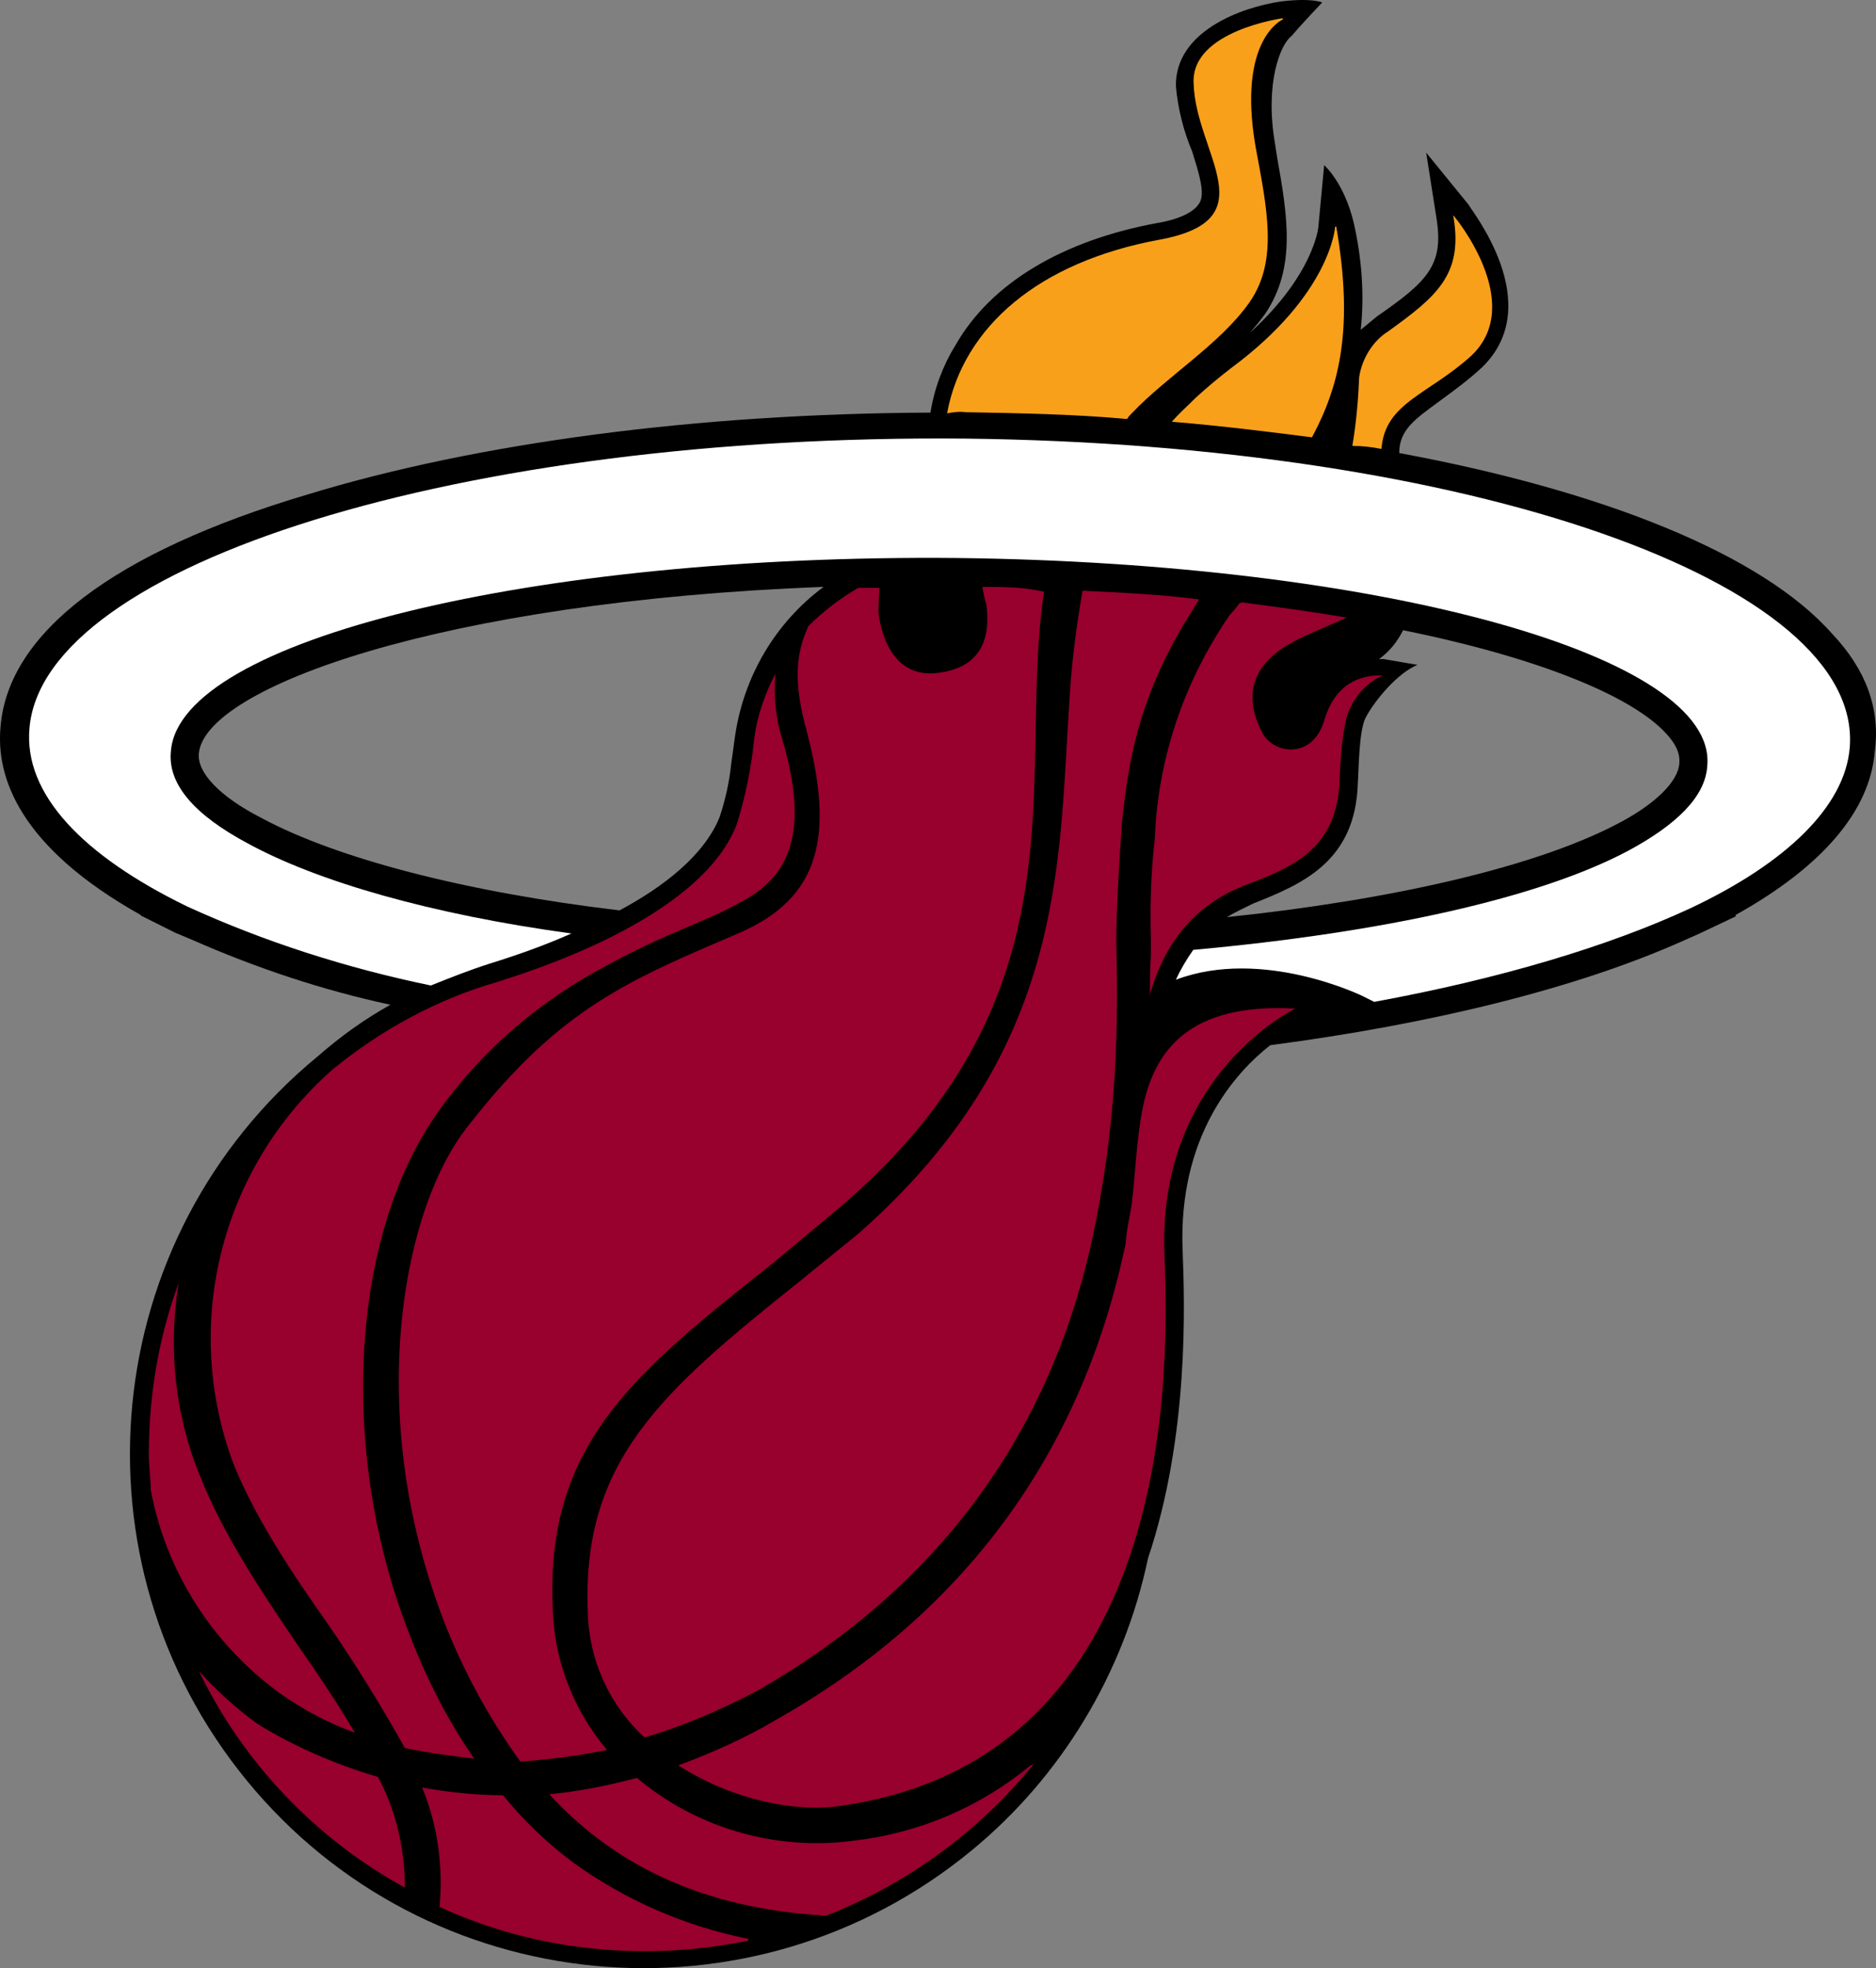
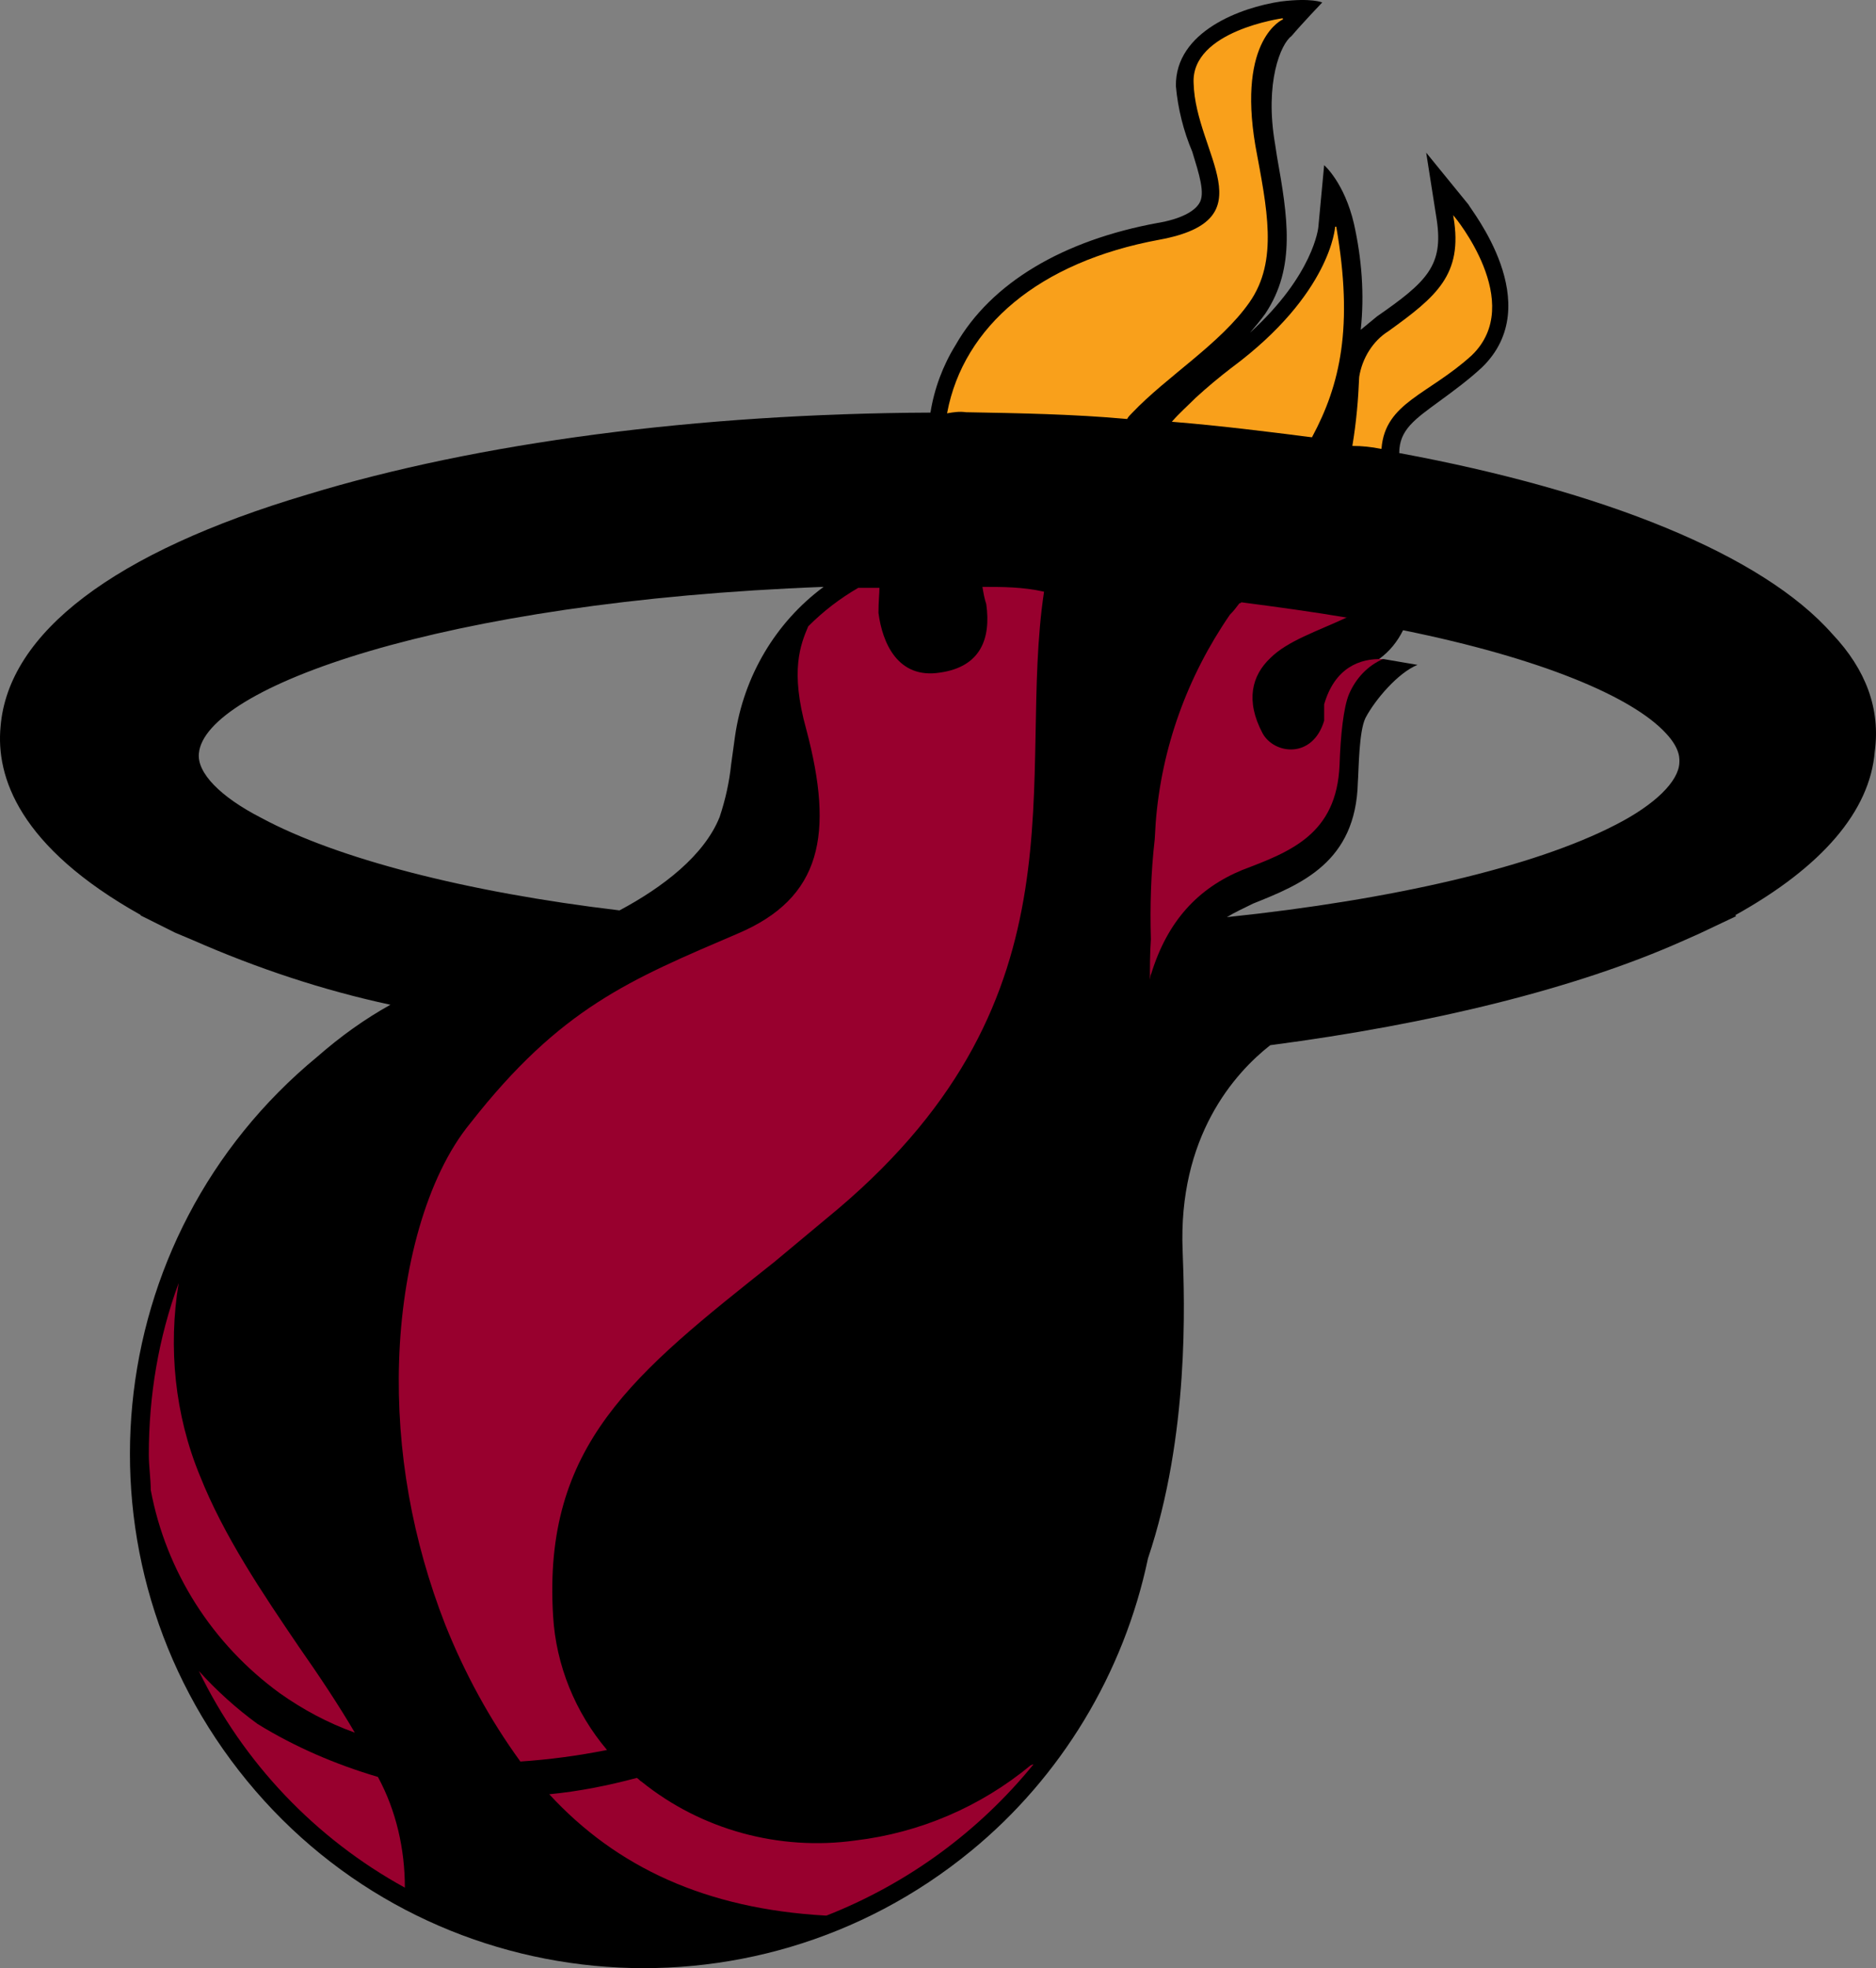
<svg xmlns="http://www.w3.org/2000/svg" xml:space="preserve" id="Layer_1" width="194.889" height="204.416" x="0px" y="0px" version="1.1" viewBox="0 0 194.889 204.416">
  <rect x="0" y="0" width="194.889" height="204.416" fill="#808080" stroke="none" />
  <style>.st0{fill:#98002e}.st1{fill:#f9a01b}.st2{fill:none;stroke:#f9a01b;stroke-width:.12}</style>
  <g id="g60" transform="translate(-.04 -.045)">
    <path id="path4" d="M20.7 78.3c.6-6.8 25.1-15.8 64.9-17.3-5 3.7-8.3 9.3-9.2 15.5l-.4 2.9c-.2 1.9-.6 3.7-1.2 5.5-1.6 4-5.9 7.3-10.4 9.7-16-1.9-29.4-5.4-37.2-9.6-4.3-2.2-6.7-4.7-6.5-6.7m152.4-2.1c1.6 1.7 1.4 2.8 1.4 3.1-.1 1.9-2.5 4.3-6.6 6.4-8.5 4.4-23.2 7.8-40.4 9.6.8-.5 1.7-.9 2.5-1.3l.2-.1c5-2 10.7-4.3 10.9-12.6.1-1.3.1-5.3.8-6.7 1-1.9 3.4-4.7 5.4-5.5l-3.5-.6h-.5c1.1-.8 1.9-1.8 2.5-3 14.3 2.9 23.8 6.9 27.3 10.7m17.3-10.3c-7.3-8.3-23.9-14.9-45-18.8 0-2.4 1.6-3.5 4.2-5.4 1.5-1.1 3-2.2 4.4-3.5 6.8-6.6-1.2-16.4-1.4-16.9l-4.4-5.4 1.1 7c.7 4.7-1 6.4-6.2 10-.6.5-1.1.9-1.7 1.4.4-3.7.1-7.4-.7-11-1-4.3-3.1-6.1-3.1-6.1l-.6 6.4c0 .1-.5 5-7.1 11 .6-.7 1.1-1.3 1.6-2 3.2-4.8 2.3-10.1 1.2-16.3l-.2-1.3c-1.1-6.4.6-10.4 1.7-11.2 1.1-1.3 3.2-3.5 3.2-3.5s-1.1-.5-4.3-.1c-4.1.6-11 3.1-10.9 8.8.2 2.3.8 4.7 1.7 6.8.7 2.3 1.4 4.4.7 5.4-.5.8-1.9 1.6-4.3 2-9.8 1.8-17.3 6.2-21 12.7-1.3 2.1-2.2 4.5-2.6 7-24.1.1-47 3.1-64.7 8.5C11.8 57.4.9 65.8.1 75.5-.4 80.7 2 88 14.7 95.1h-.1l3.6 1.8 1.9.8c6.6 2.9 13.5 5.2 20.5 6.7-2.7 1.5-5.2 3.3-7.6 5.4-22.8 18.8-26 52.4-7.3 75.2s52.4 26 75.2 7.3c9.4-7.7 15.9-18.5 18.4-30.4 4.3-12.8 3.8-26.6 3.6-31.9-.5-11.9 5.4-18.5 9.1-21.4 16.8-2.2 31.8-5.9 42.8-10.8l1.8-.8 3.8-1.8-.1-.1c9-5 14-10.8 14.5-17 .6-4.4-.9-8.5-4.4-12.2" />
    <path id="path6" d="M15.7 154.8c1.6 8.5 6.4 16 13.4 21.1 2.4 1.7 5 3.1 7.8 4.1-1.7-2.9-3.7-5.9-5.8-8.9-3.8-5.6-7.8-11.5-10.3-17.8-2.6-6.3-3.3-13.3-2.2-20-2.1 5.7-3.1 11.7-3.1 17.8 0 1.3.2 2.5.2 3.7" class="st0" />
-     <path id="path8" d="M24.3 152.1c2.4 5.9 6.2 11.5 10 16.9q4.2 6.15 7.8 12.6c2.4.5 4.8.8 7.2 1.1-2.7-3.9-4.9-8.2-6.6-12.6-7.4-18.5-6.5-41.3 2.8-54.5 4.6-6.5 10.7-11.7 17.8-15.4 6.2-3.4 10.2-4.4 14.3-6.8 4.3-2.5 6.6-6.8 3.7-16.6-.7-2.2-.9-4.5-.7-6.8-1.1 2.1-1.9 4.4-2.2 6.7-.3 3-.9 6-1.8 8.9-3.8 10.1-22.4 15.6-24.8 16.4-6.3 1.8-12.2 5-17.3 9.2-11.6 10.3-15.6 26.5-10.2 40.9" class="st0" />
    <path id="path10" d="M102.1 61c.1.6.2 1.2.4 1.8.5 3.6-.6 6.5-4.8 7.1-4.4.7-6-3.1-6.4-6.2 0-1.2.1-2 .1-2.6h-2.2c-1.9 1.1-3.6 2.4-5.2 4-.8 1.9-1.9 4.6-.2 10.7 2.9 10.9 1.6 17.5-7.1 21.2-11.2 4.8-18.4 7.7-27.8 19.7-4.6 5.6-7.1 15.2-7.4 24.7-.3 9.4 1.4 18.7 4.8 27.4 2 5 4.6 9.8 7.8 14.2q4.5-.3 9-1.2c-3.3-3.9-5.3-8.8-5.6-13.9-1.1-17.8 8.4-25.2 23-36.8l6.6-5.5c26.2-22.2 18.5-44.8 21.4-64.1-2.2-.5-4.3-.5-6.4-.5" class="st0" />
-     <path id="path12" d="M112.5 61.4c-.7 4-1.2 8-1.4 12-1.1 16.8-.5 35.9-21.8 54.7l-6.4 5.2c-14.3 11.4-22.4 18.6-21.8 34.1.1 5 2.2 9.7 5.9 13.1 4.1-1.2 8-2.9 11.8-4.9 18.5-10.6 30.1-26.3 34.6-46.4 2.8-12.7 2.8-23 2.6-31.4 0-4.2.6-12.4.6-12.4.6-5.2 1.3-12.6 7.4-22.1.2-.4.4-.6.6-1-3.8-.5-7.9-.7-12.1-.9" class="st0" />
-     <path id="path14" d="M118.7 115.4c-.6 3.1-.7 6.5-1.1 9.8-.2 1.2-.5 2.5-.6 3.7 0 .4-.1.7-.2 1.1-4.6 21.2-16.7 37.7-36.2 48.7-3.2 1.9-6.6 3.4-10.1 4.7 5.8 3.7 12.4 4.9 16.9 4.2 17.5-2.5 26-13.9 30.1-26.2 4.2-12.5 3.7-25.8 3.5-31.3-.6-18.5 13.6-25.3 13.6-25.3-10.9-.6-14.7 4.2-15.9 10.6" class="st0" />
    <path id="path16" d="M107.1 183.4c-5.2 4.3-11.5 7-18.2 7.8-7.9 1.1-16-1.1-22.2-6.1-.2-.1-.2-.2-.5-.4-3 .8-6 1.4-9.1 1.7 7 7.6 16.3 11.9 28.7 12.6h.1c8.4-3.3 15.8-8.7 21.5-15.7-.2 0-.2.1-.3.1" class="st0" />
    <path id="path18" d="M42.1 196.1c0-4-.9-8-2.8-11.5-4.4-1.3-8.6-3.1-12.5-5.5-2.2-1.6-4.3-3.5-6.1-5.5 4.6 9.5 12.1 17.4 21.4 22.5" class="st0" />
-     <path id="path20" d="M77.7 201.4c-6.5-1.3-12.7-4-18.1-7.9-2.7-2-5.2-4.4-7.3-7-2.8 0-5.6-.3-8.4-.8 1.6 3.9 2.2 8.2 1.8 12.4 6.7 3.1 14 4.6 21.4 4.6 3.6 0 7.2-.4 10.7-1.1 0-.2-.1-.2-.1-.2" class="st0" />
-     <path id="path22" d="M137.6 74.9c-1.2 4-5.2 3.5-6.4 1.3-1.8-3.4-1.1-6 .8-7.8 1.8-1.8 4.9-2.8 7.9-4.2h.1c-3.5-.6-7.2-1.1-11-1.6-.1.1-.1.1-.2.1-.3.4-.6.8-1 1.2-4.4 6.4-7.1 13.8-7.7 21.6l-.1 1.7c-.4 3.5-.5 7-.4 10.4v1.7c-.1 1.4-.1 2.9-.1 4.2.1-.6.1-.7.1-.5 1.7-5.6 4.9-9 9.5-10.9 5-1.9 9.8-3.7 10.1-10.9.1-3 .4-6 1-7.4.7-1.6 1.9-2.9 3.5-3.6-2.4-.1-5 .9-6.1 4.7" class="st0" />
+     <path id="path22" d="M137.6 74.9c-1.2 4-5.2 3.5-6.4 1.3-1.8-3.4-1.1-6 .8-7.8 1.8-1.8 4.9-2.8 7.9-4.2h.1c-3.5-.6-7.2-1.1-11-1.6-.1.1-.1.1-.2.1-.3.4-.6.8-1 1.2-4.4 6.4-7.1 13.8-7.7 21.6l-.1 1.7c-.4 3.5-.5 7-.4 10.4c-.1 1.4-.1 2.9-.1 4.2.1-.6.1-.7.1-.5 1.7-5.6 4.9-9 9.5-10.9 5-1.9 9.8-3.7 10.1-10.9.1-3 .4-6 1-7.4.7-1.6 1.9-2.9 3.5-3.6-2.4-.1-5 .9-6.1 4.7" class="st0" />
    <path id="path24" d="M143.5 46.6c.4-4.8 4.9-5.6 9.4-9.7 5.6-5.4-1.8-14.3-1.8-14.3 1 6-1.8 8.3-6.8 11.9-1.6 1-2.7 2.8-3 4.7-.1 2.4-.3 4.7-.7 7.1.9 0 1.9.1 2.9.3" class="st1" />
    <path id="path26" d="M143.5 46.6c.4-4.8 4.9-5.6 9.4-9.7 5.6-5.4-1.8-14.3-1.8-14.3 1 6-1.8 8.3-6.8 11.9-1.6 1-2.7 2.8-3 4.7-.1 2.4-.3 4.7-.7 7.1.9 0 1.9.1 2.9.3z" class="st2" />
    <path id="path28" d="M128 38.3c-1.3 1-2.5 2-3.7 3.1-.8.8-1.7 1.6-2.4 2.4 4.9.4 9.7 1 14.4 1.6 2.9-5.4 4.3-11.4 2.5-21.8 0 0-.4 7-10.8 14.7" class="st1" />
    <path id="path30" d="M128 38.3c-1.3 1-2.5 2-3.7 3.1-.8.8-1.7 1.6-2.4 2.4 4.9.4 9.7 1 14.4 1.6 2.9-5.4 4.3-11.4 2.5-21.8 0 0-.4 7-10.8 14.7z" class="st2" />
    <path id="path32" d="M100.4 42.8c5.6.1 11.2.2 16.7.7.1-.2.3-.4.5-.6 3.6-3.8 9.2-7.2 12.2-11.5s1.8-9.7.6-16.2C128.5 4 133.3 2 133.3 2s-9.5 1.3-9.2 6.7c.2 7.3 7.8 14.2-3.6 16.3-12.5 2.3-20.3 9-22 17.9.6-.1 1.2-.2 1.9-.1" class="st1" />
    <path id="path34" d="M100.4 42.8c5.6.1 11.2.2 16.7.7.1-.2.3-.4.5-.6 3.6-3.8 9.2-7.2 12.2-11.5s1.8-9.7.6-16.2C128.5 4 133.3 2 133.3 2s-9.5 1.3-9.2 6.7c.2 7.3 7.8 14.2-3.6 16.3-12.5 2.3-20.3 9-22 17.9.6-.1 1.2-.2 1.9-.1z" class="st2" />
-     <path id="path36" d="M100.4 45.6c-52.3-.5-95.9 13-97.3 30.1-.6 6.8 5.5 13.2 16.4 18.5 8.1 3.7 16.6 6.4 25.3 8.2 2-.8 4-1.6 6.2-2.3 2.9-.9 5.7-1.9 8.4-3.1-14.6-2-26.4-5.4-33.7-9.4-5.4-2.9-8.3-6.1-7.9-9.6 1-11.5 37.6-20.4 81.6-20 44.2.5 79.1 10.2 78 21.6-.2 3.2-3.2 6.1-8.2 8.8-9.2 4.9-25.4 8.5-45.2 10.3-.7 1-1.3 2-1.8 3.1 9-3.4 19.4 1.7 19.4 1.7l1.2.6c13.1-2.4 24.4-5.8 32.8-9.7 10-4.7 16.1-10.6 16.6-16.7 1.4-17.2-39.6-31.5-91.8-32.1" style="fill:#fff" />
  </g>
</svg>